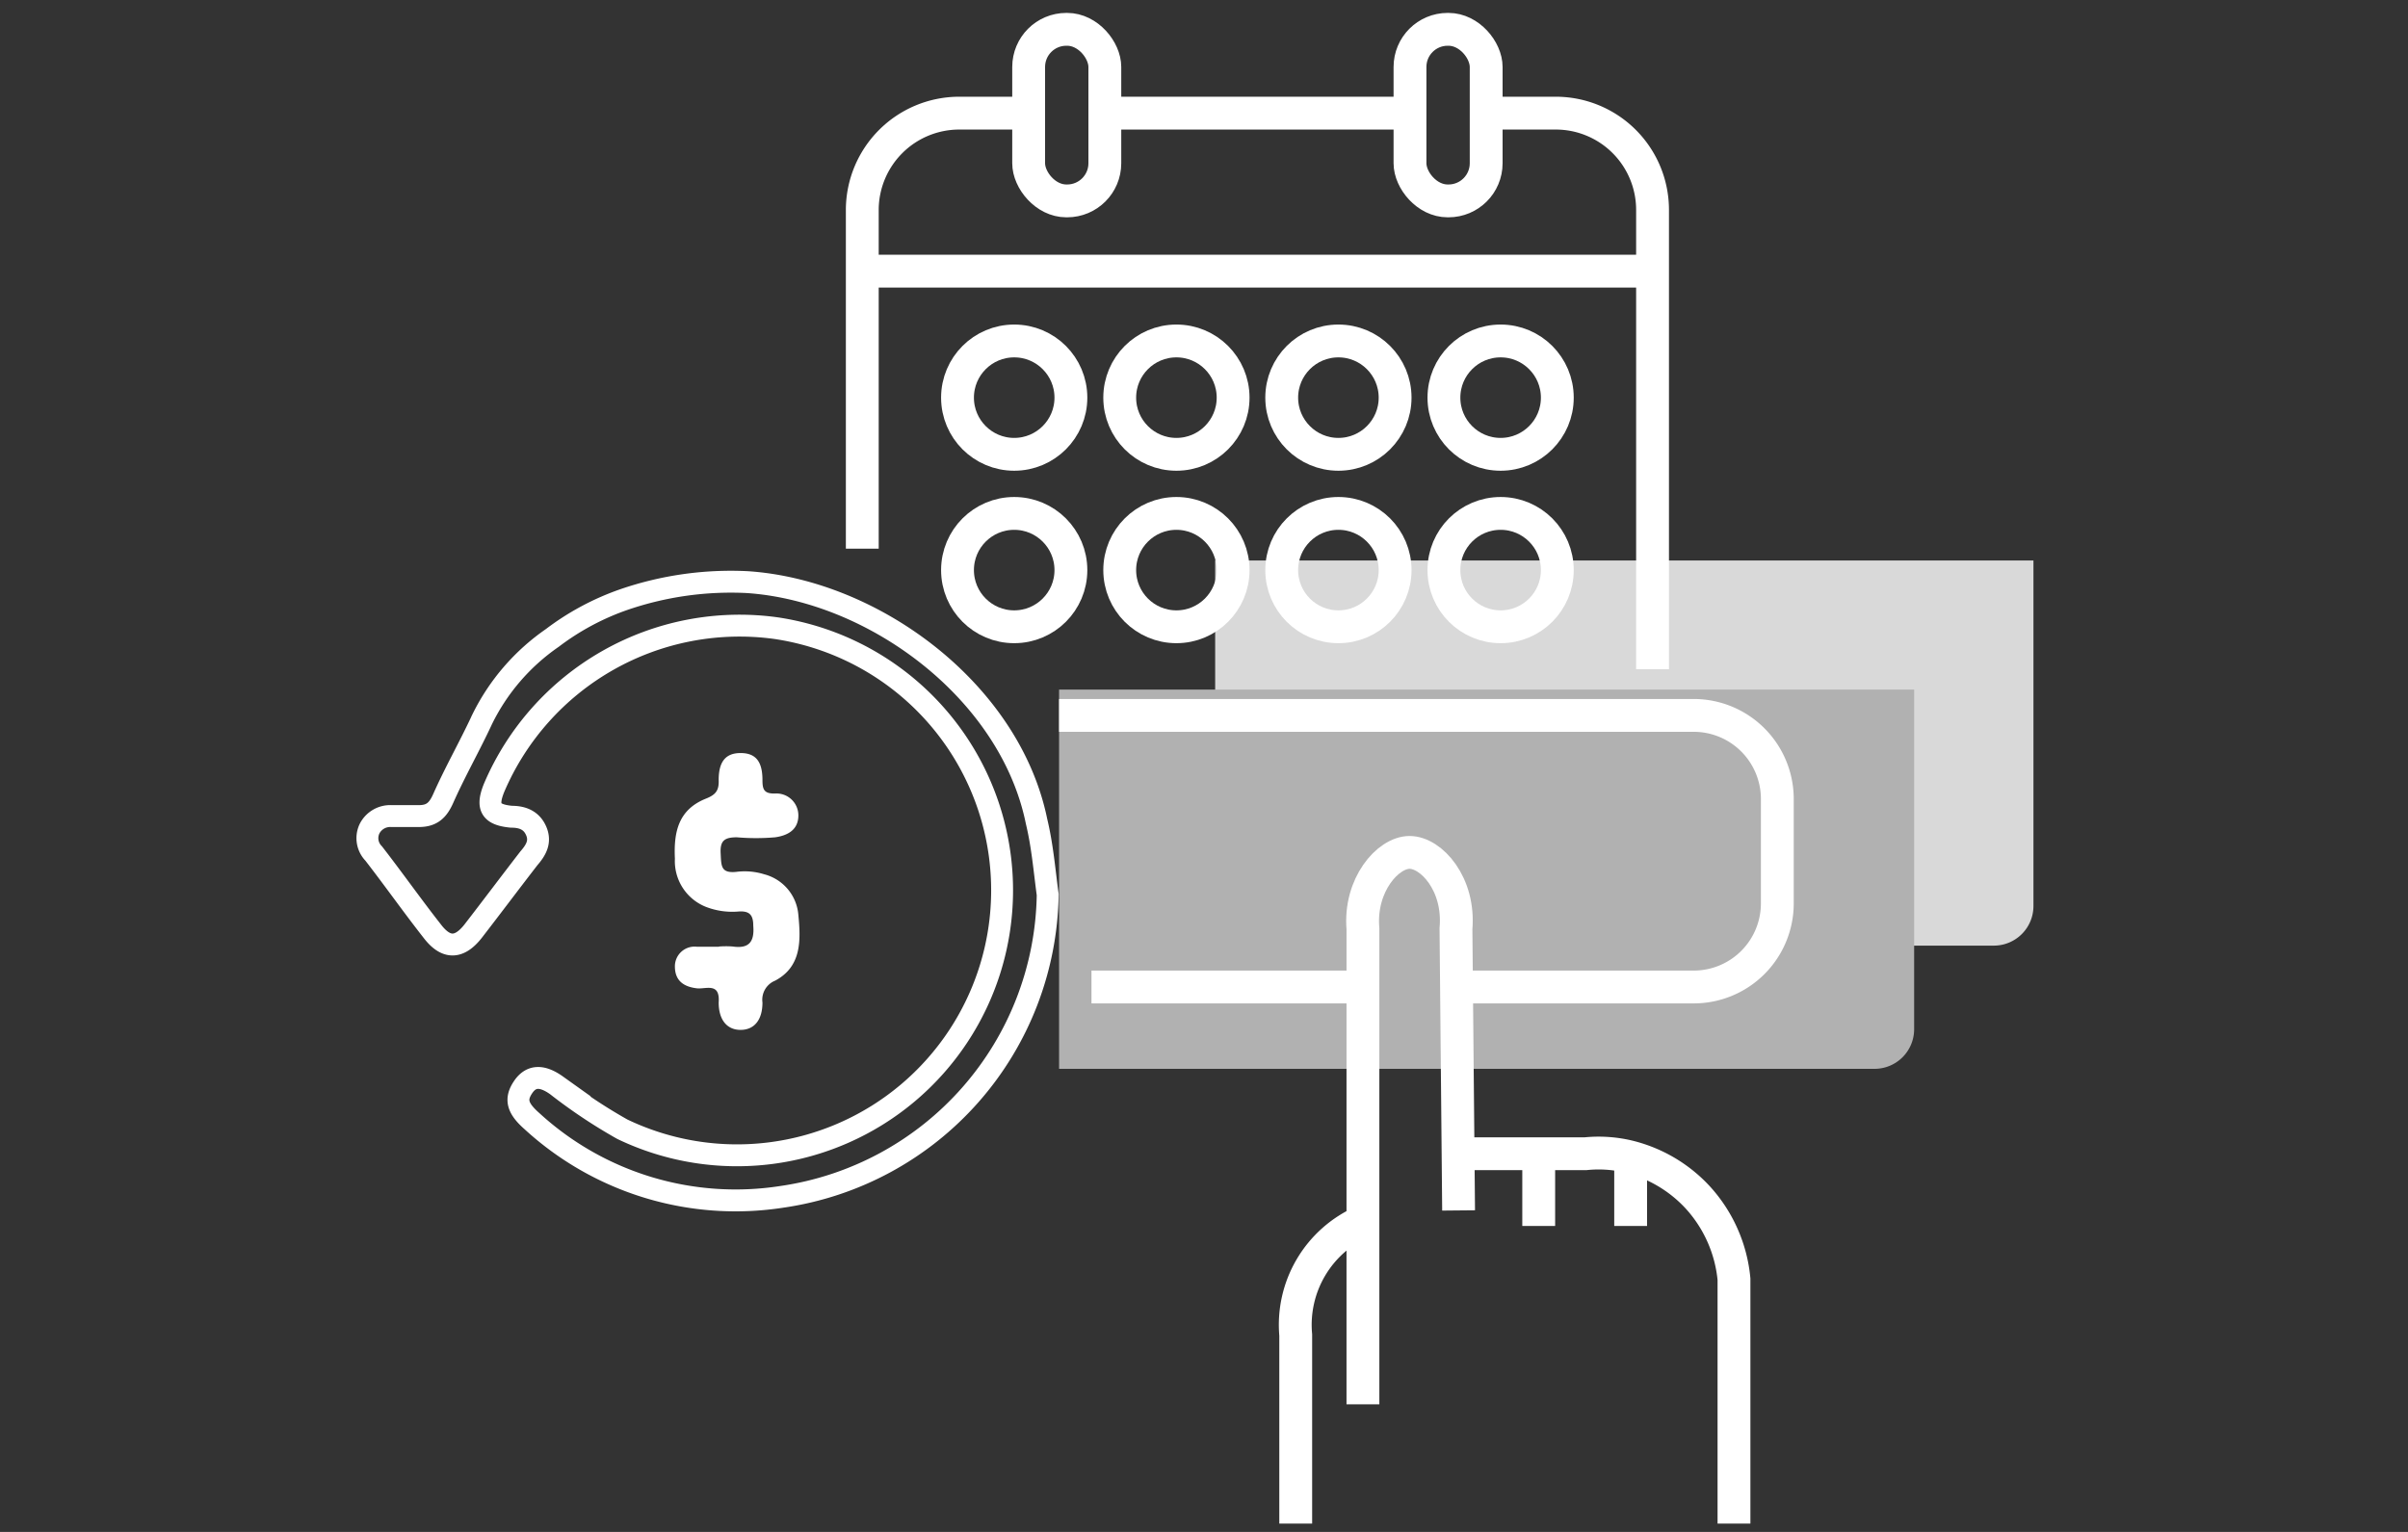
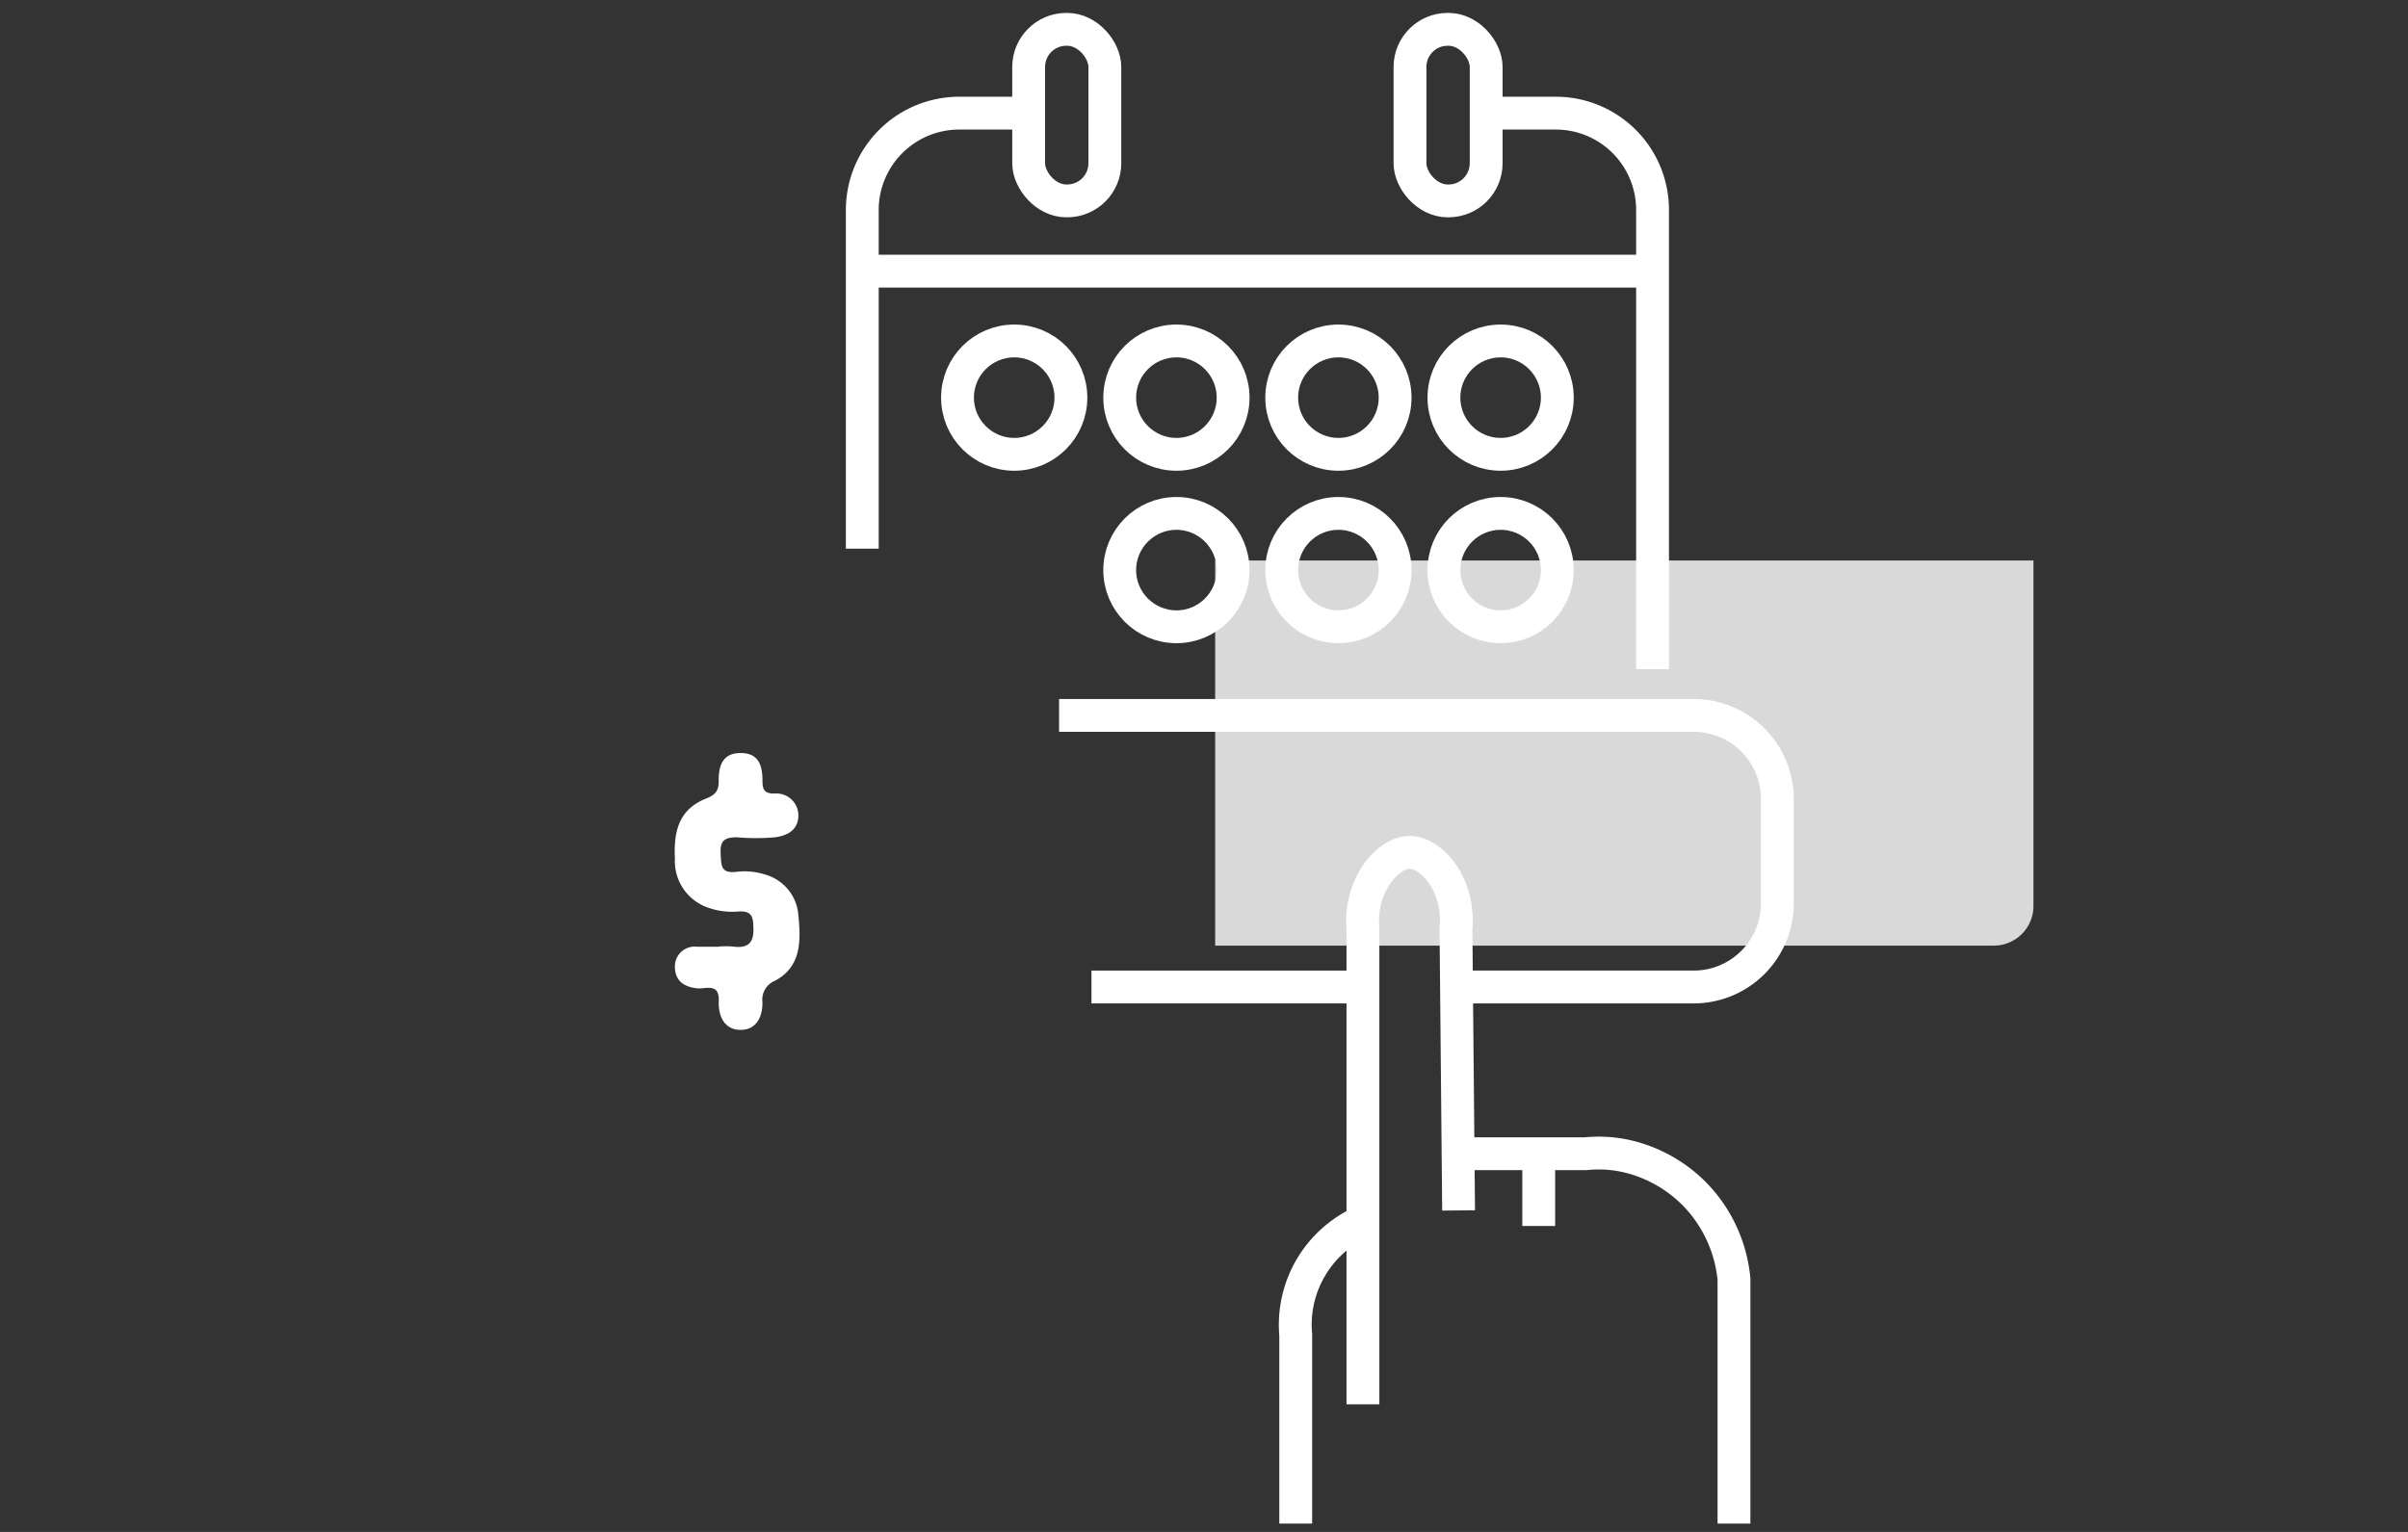
<svg xmlns="http://www.w3.org/2000/svg" viewBox="0 0 110 70">
  <rect x="0" y="0" width="110" height="70" fill="#333333" stroke="none" />
  <defs>
    <style>.cls-1{fill:#d9d9d9;}.cls-2{fill:#b1b1b1;}.cls-3{fill:#fff;}.cls-4,.cls-5{fill:none;stroke:#fff;stroke-miterlimit:10;}.cls-4{stroke-width:1.5px;}</style>
  </defs>
  <g id="_3_subscription_savings" data-name="3 subscription savings">
    <path class="cls-1" d="M65.4,15.71H83a0,0,0,0,1,0,0V53.09a0,0,0,0,1,0,0H67.21a1.81,1.81,0,0,1-1.81-1.81V15.71a0,0,0,0,1,0,0Z" transform="translate(39.8 108.61) rotate(-90)" />
-     <path class="cls-2" d="M59.25,20.65H76.58a0,0,0,0,1,0,0V59.71a0,0,0,0,1,0,0H61.06a1.81,1.81,0,0,1-1.81-1.81V20.65A0,0,0,0,1,59.25,20.65Z" transform="translate(27.73 108.09) rotate(-90)" />
    <path class="cls-3" d="M32.86,43.25a4.12,4.12,0,0,1,.61,0c.75.11,1-.22.94-.95,0-.49-.17-.68-.66-.65a3.34,3.34,0,0,1-1.5-.21,2.25,2.25,0,0,1-1.42-2.2C30.77,38,31,37,32.23,36.5c.46-.18.62-.37.6-.86,0-.84.32-1.23,1-1.23s1,.37,1,1.23c0,.42.06.63.57.62a1,1,0,0,1,1.07,1c0,.66-.49.92-1.06,1a10.23,10.23,0,0,1-1.75,0c-.57,0-.77.16-.74.73s0,.92.71.85a3,3,0,0,1,1.28.11,2.09,2.09,0,0,1,1.56,1.86c.11,1.14.16,2.35-1.06,3a.94.94,0,0,0-.58,1c0,.79-.37,1.25-1,1.25s-1-.47-1-1.25c.07-.94-.59-.6-1-.65-.59-.07-1-.34-1-1a.9.9,0,0,1,1-.9h1Z" />
    <path class="cls-4" d="M59.19,69.62V61a5.16,5.16,0,0,1,3.07-5.19" />
    <path class="cls-4" d="M62.26,64.17V42.44c-.17-2,1.14-3.49,2.13-3.49s2.3,1.44,2.12,3.49l.12,12.87" />
    <path class="cls-4" d="M79.21,69.62V58.45a6.44,6.44,0,0,0-1.65-3.73,6.36,6.36,0,0,0-3.25-1.89,5.88,5.88,0,0,0-1.89-.11l-5.81,0" />
-     <line class="cls-4" x1="74.49" y1="56.02" x2="74.49" y2="52.83" />
    <line class="cls-4" x1="70.29" y1="56.02" x2="70.29" y2="52.83" />
    <line class="cls-4" x1="62.26" y1="45.1" x2="49.86" y2="45.1" />
    <path class="cls-4" d="M48.38,32.69h29a3.82,3.82,0,0,1,3.81,3.81v4.79a3.82,3.82,0,0,1-3.81,3.81H66.54" />
    <path class="cls-4" d="M67.89,5.17h3.19a4.42,4.42,0,0,1,4.41,4.41v21" />
-     <line class="cls-4" x1="50.48" y1="5.17" x2="64.44" y2="5.17" />
    <path class="cls-4" d="M39.39,25.07V9.58A4.43,4.43,0,0,1,43.8,5.17H47" />
    <rect class="cls-4" x="46.99" y="1.34" width="3.48" height="7.84" rx="1.72" />
    <rect class="cls-4" x="64.41" y="1.34" width="3.48" height="7.84" rx="1.72" />
    <line class="cls-4" x1="39.39" y1="12.39" x2="75.49" y2="12.39" />
    <circle class="cls-4" cx="46.33" cy="18.17" r="2.59" />
    <circle class="cls-4" cx="53.74" cy="18.17" r="2.59" />
    <circle class="cls-4" cx="61.14" cy="18.17" r="2.59" />
    <circle class="cls-4" cx="68.55" cy="18.17" r="2.59" />
-     <circle class="cls-4" cx="46.33" cy="26.05" r="2.59" />
    <circle class="cls-4" cx="53.74" cy="26.05" r="2.59" />
    <circle class="cls-4" cx="61.14" cy="26.05" r="2.59" />
    <circle class="cls-4" cx="68.55" cy="26.05" r="2.59" />
-     <path class="cls-5" d="M47.86,40.88A14.17,14.17,0,0,1,35.71,54.69,13.76,13.76,0,0,1,24.3,51.23c-.67-.59-.78-1-.4-1.56s.9-.52,1.53-.07a23.93,23.93,0,0,0,3,2,12.11,12.11,0,1,0,7-22.9A12.19,12.19,0,0,0,22.57,36c-.36.89-.15,1.23.79,1.32.48,0,.91.14,1.13.64s0,.88-.33,1.26c-.85,1.1-1.69,2.22-2.54,3.32-.64.82-1.25.83-1.88,0C18.83,41.38,18,40.2,17.07,39a1,1,0,0,1-.19-1.13,1.06,1.06,0,0,1,1-.58c.42,0,.84,0,1.26,0,.6,0,.87-.28,1.1-.79.55-1.24,1.22-2.41,1.79-3.64a9.72,9.72,0,0,1,3.2-3.71,11.81,11.81,0,0,1,3.29-1.76,15.05,15.05,0,0,1,5.62-.79c5.8.39,12,5,13.21,10.93C47.62,38.65,47.71,39.77,47.86,40.88Z" />
  </g>
</svg>